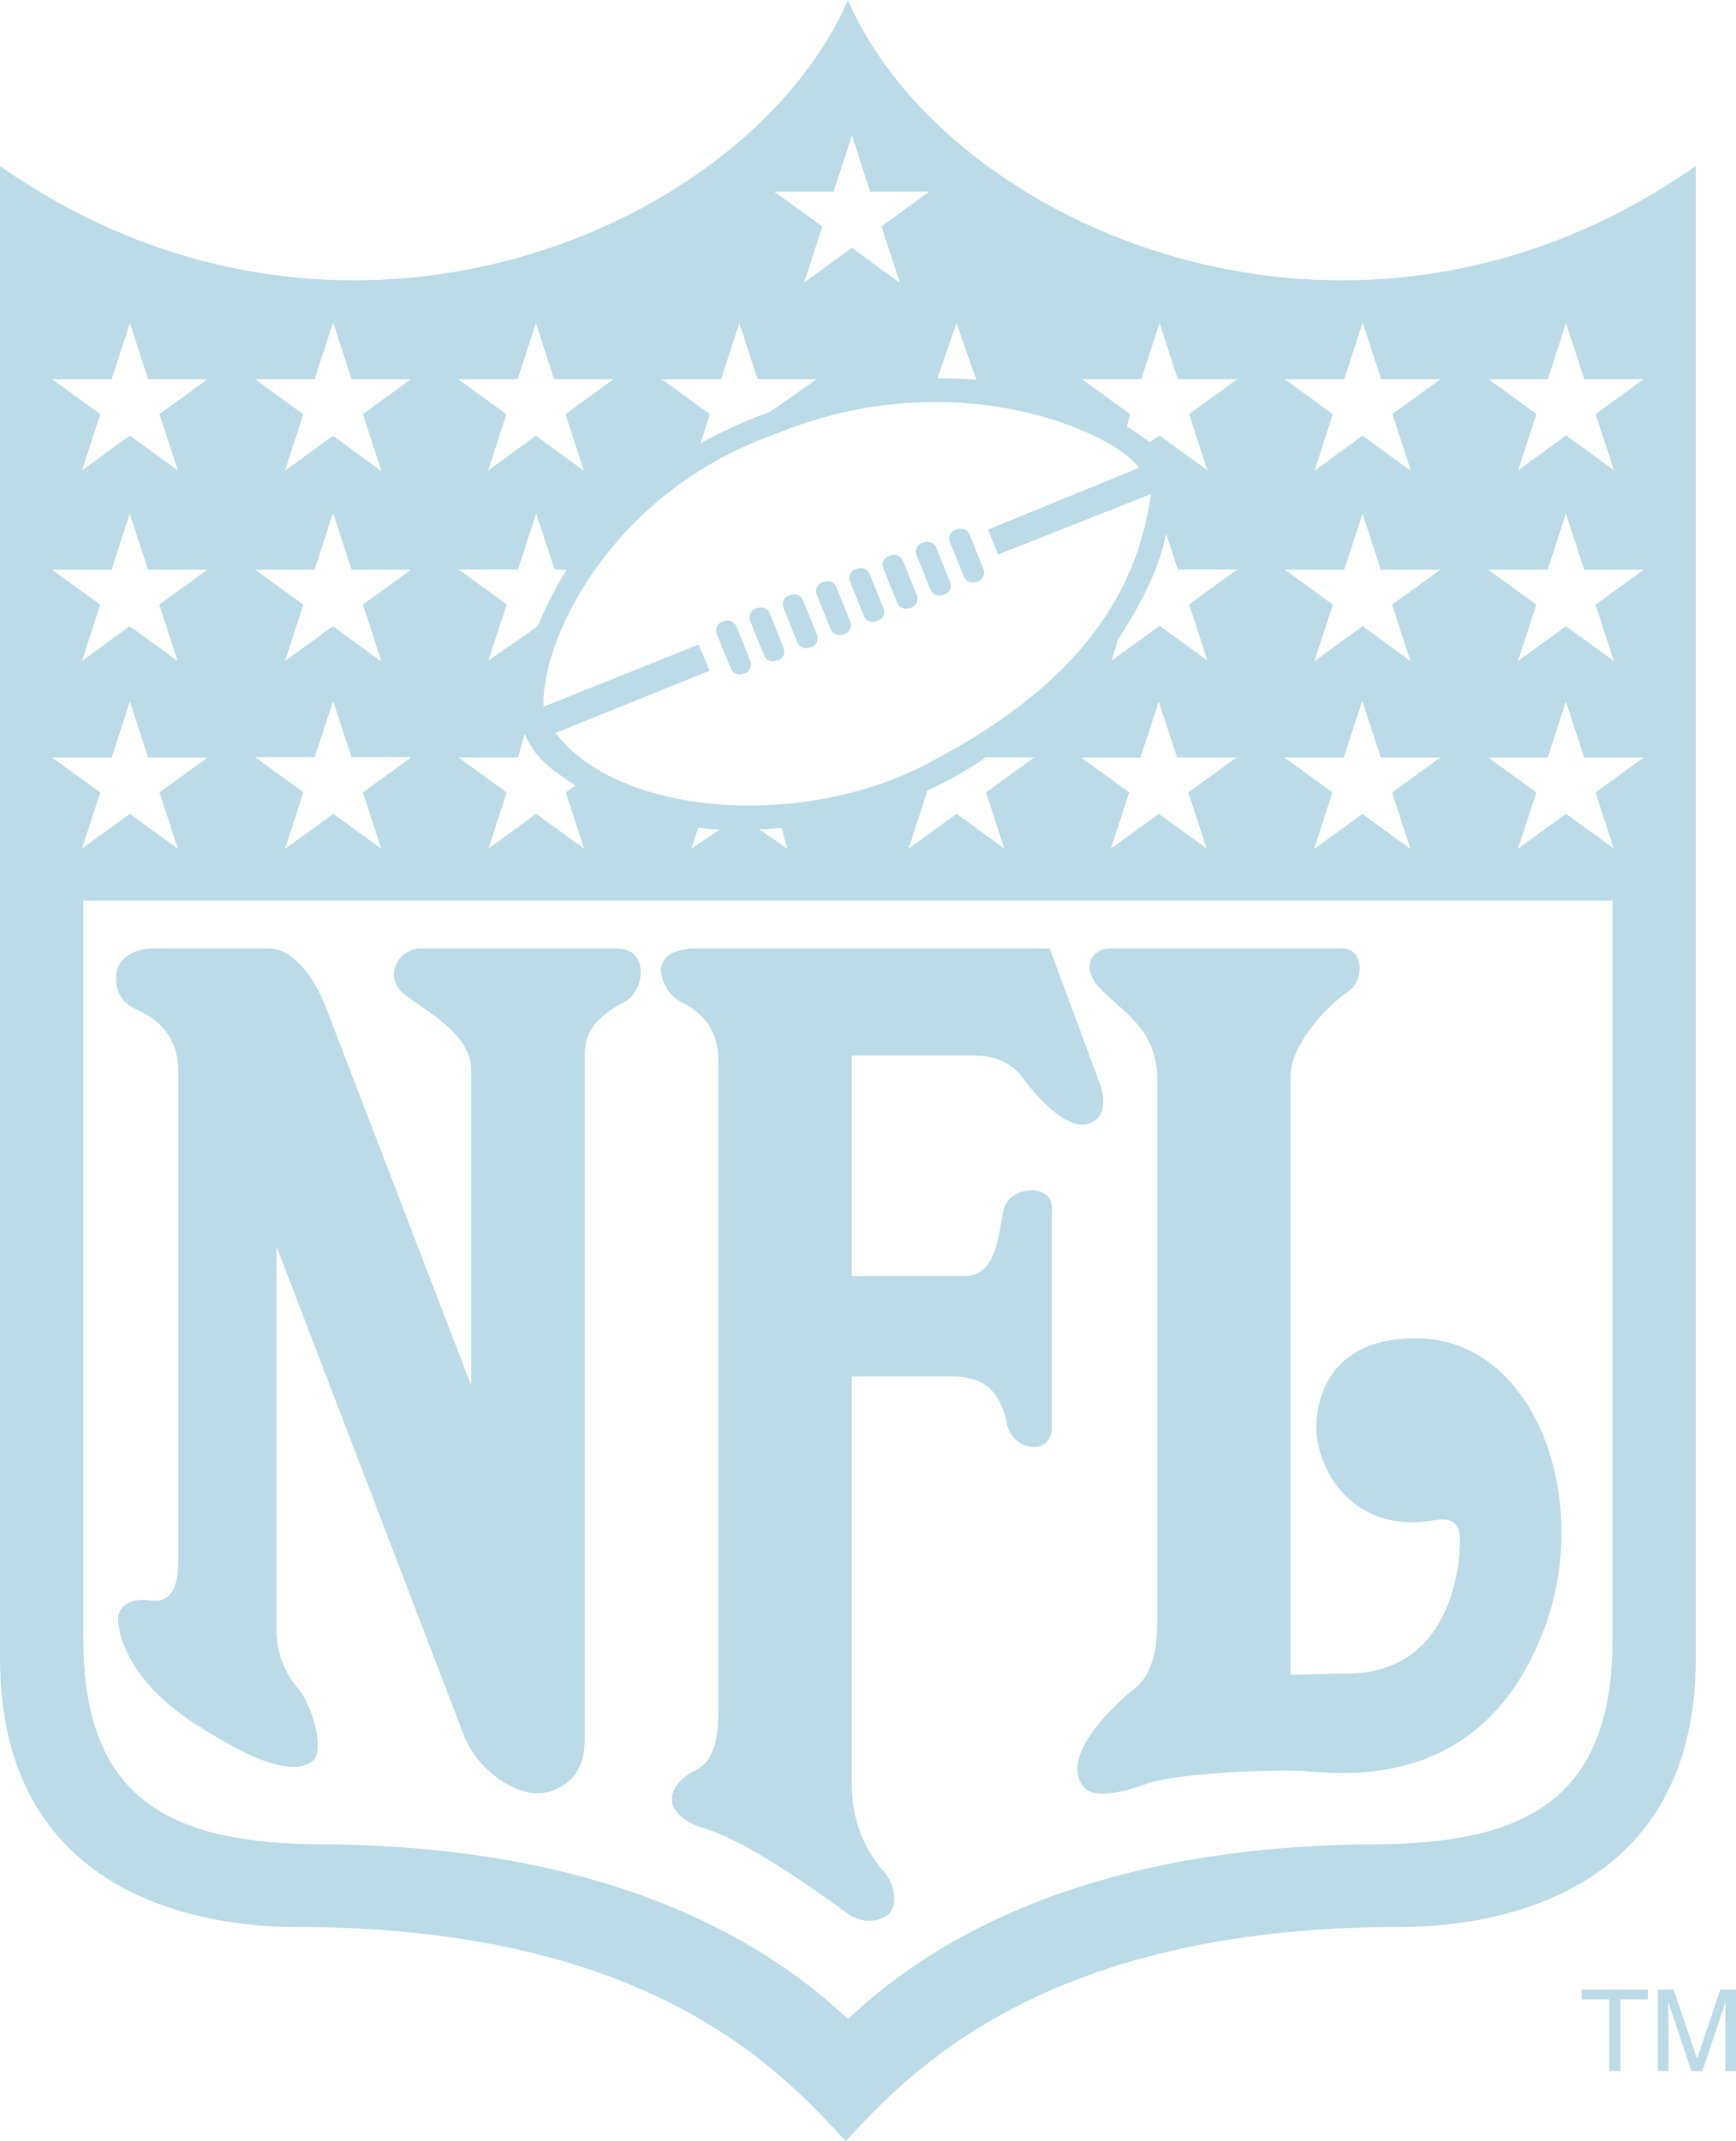
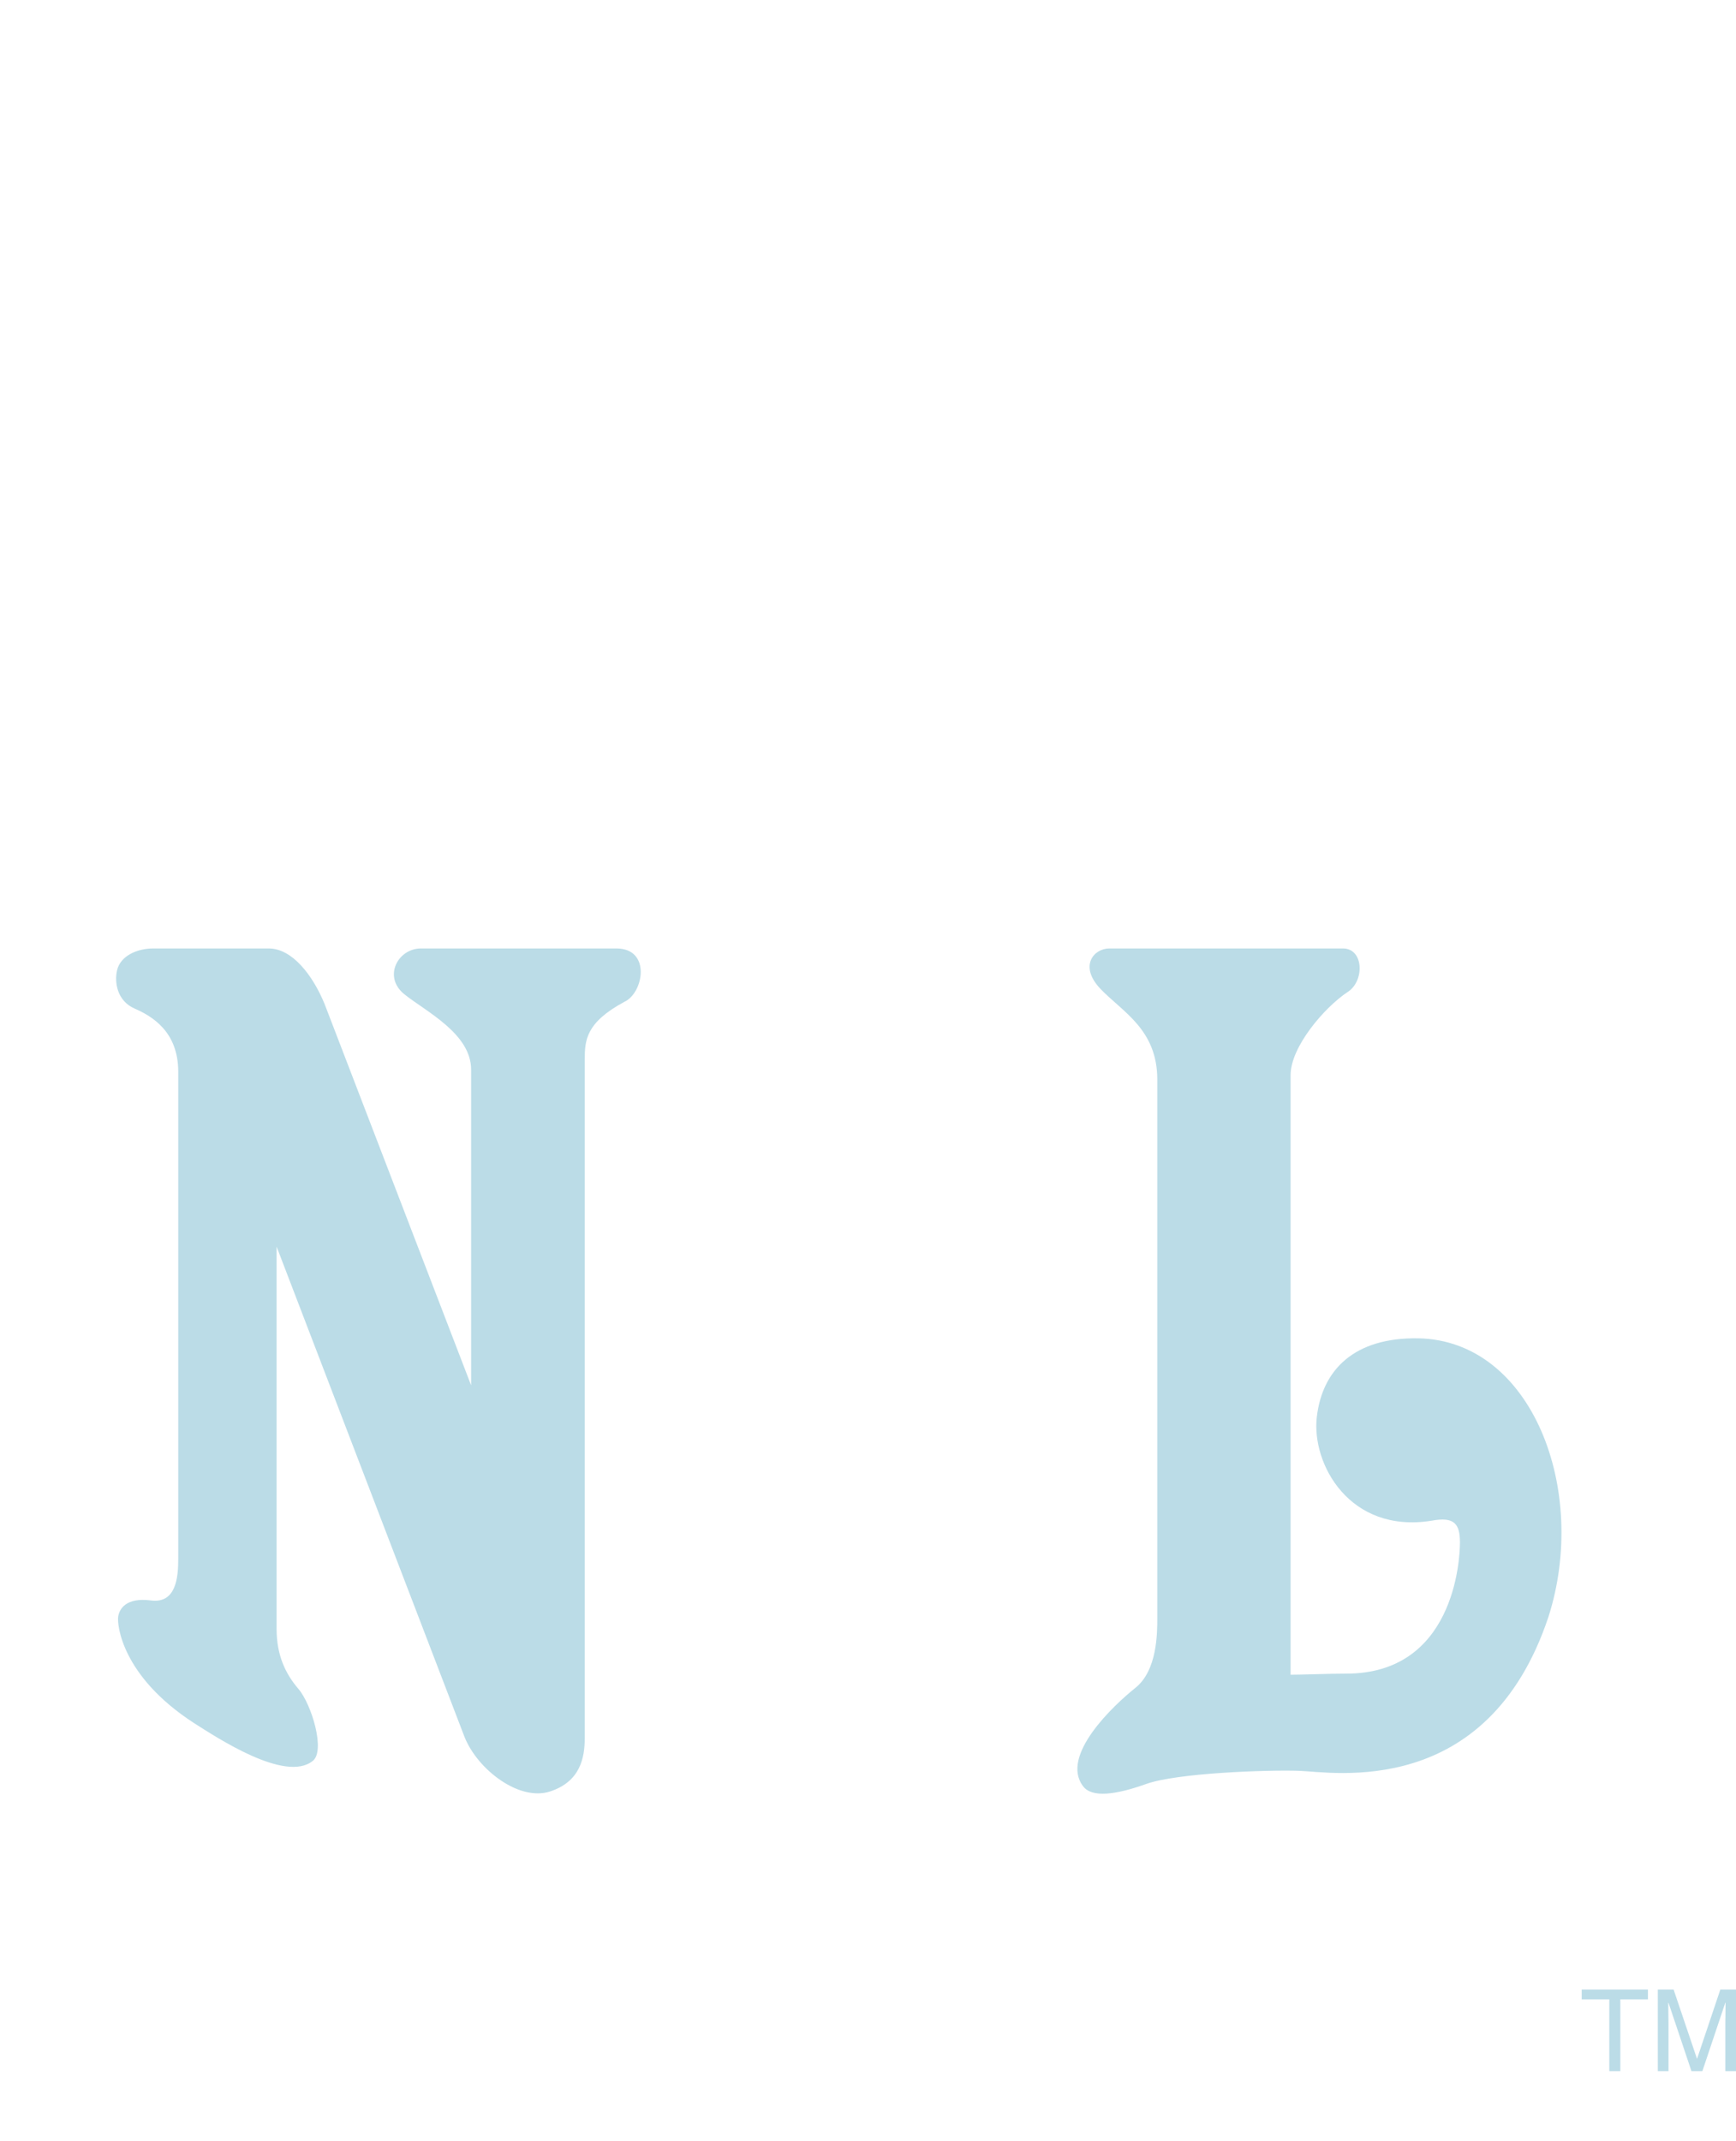
<svg xmlns="http://www.w3.org/2000/svg" width="1166px" height="1438px" viewBox="0 0 1166 1438" version="1.1">
  <title>Artboard</title>
  <g id="Artboard" stroke="none" stroke-width="1" fill="none" fill-rule="evenodd">
    <g id="nfl" fill="#BBDCE7" fill-rule="nonzero">
-       <path d="M569.504,0 C635.553,152.598 908.556,272.926 1139,111.515 L1139,1113.714 C1139,1270.723 1008.367,1294.206 939.371,1294.206 C698.664,1294.206 609.125,1393.971 568.031,1438 C526.936,1393.971 440.328,1294.206 199.621,1294.206 C130.633,1294.206 0,1270.731 0,1113.714 L0,111.524 C230.444,272.926 503.447,152.607 569.504,0 Z M1083.08,604.823 L56,604.823 L56,1100.726 C56,1207.808 113.222,1238.634 217.398,1238.634 C419.883,1240.107 521.121,1310.521 569.54,1356 C617.958,1310.521 719.189,1240.107 921.666,1238.634 C1024.816,1238.634 1081.931,1208.43 1083.063,1103.916 L1083.08,1100.726 L1083.08,604.823 Z M778.291,471.11 L766.013,508.762 L726.209,508.762 L758.442,532.143 L746.115,570 L778.34,546.57 L810.426,569.902 L798.148,532.192 L830.488,508.762 L790.569,508.762 L778.291,471.11 Z M914.803,471.11 L902.542,508.762 L862.721,508.762 L894.946,532.143 L882.627,570 L883.015,569.718 L882.924,570 L915.021,546.693 L946.938,569.902 L946.829,569.566 L947.29,569.902 L935.002,532.21 L967.369,508.791 L966.96,508.791 L967,508.762 L927.406,508.762 L915.127,471.156 L914.973,471.629 L914.803,471.11 Z M1051.758,471.156 L1039.486,508.791 L999.631,508.791 L1031.884,532.161 L1019.546,570 L1051.823,546.581 L1083.921,569.902 L1071.632,532.21 L1104,508.791 L1064.046,508.791 L1051.758,471.156 Z M87.234,471.156 L74.954,508.791 L35,508.791 L67.368,532.21 L55.079,569.902 L87.185,546.581 L119.446,570 L107.108,532.161 L139.369,508.791 L99.522,508.791 L87.234,471.156 Z M352.391,492.848 L347.892,508.733 L308,508.733 L340.318,532.177 L328.057,569.902 L360.113,546.556 L392.324,570 L380.014,532.12 L386.508,527.542 L386.508,527.542 L385.504,526.877 C385.17,526.655 384.835,526.434 384.501,526.214 L383.501,525.552 C371.015,517.287 359.192,509.156 352.391,492.848 L352.391,492.848 Z M223.714,470.817 L211.441,508.458 L171.54,508.458 L171.999,508.791 L171.631,508.791 L203.804,532.068 L191.601,569.579 L191.891,569.368 L191.718,569.902 L223.815,546.581 L256.076,570 L243.739,532.161 L276,508.791 L275.313,508.791 L275.773,508.458 L236.043,508.458 L223.873,471.156 L223.848,471.23 L223.714,470.817 Z M661.959,508.512 C661.676,508.698 660.937,509.263 660.157,509.863 L659.687,510.224 C658.907,510.824 658.168,511.389 657.885,511.575 C646.609,519.04 634.752,525.585 622.427,531.145 L622.574,532.12 L610.255,570 L642.467,546.556 L674.515,569.902 L662.262,532.177 L694.563,508.733 L661.959,508.512 Z M525.105,556.112 C521.179,556.513 514.169,556.816 510.201,557.07 L510.201,557.07 L528.753,570 Z M469.033,555.875 L464.485,569.902 L483.315,557.209 C478.415,557.046 473.908,556.317 469.033,555.875 L469.033,555.875 Z M520.609,291.551 C407.624,331.832 362.876,432.893 365.077,474.635 L469.267,432.885 L476.598,450.46 L373.153,492.203 C414.235,547.127 536.76,558.112 623.326,512.711 C706.472,469.106 761.987,413.847 773,331.823 L670.275,372.472 L663.672,355.631 L764.924,314.256 C750.974,292.286 643.871,241.02 520.609,291.551 Z M915.127,344.922 L904.51,377.56 L902.855,382.635 L863,382.635 L863.017,382.646 L863,382.646 L895.234,406.058 L882.924,443.844 L882.99,443.794 L882.924,444 L915.177,420.526 L947.29,443.902 L947.223,443.696 L947.29,443.746 L935.019,406.107 L967.369,382.646 L967.352,382.646 L967.369,382.635 L927.416,382.635 L925.758,377.56 L915.127,344.922 Z M1051.758,344.922 L1039.486,382.646 L999.631,382.646 L1031.884,406.071 L1019.546,444 L1051.823,420.526 L1083.921,443.902 L1071.632,406.12 L1104,382.646 L1064.046,382.646 L1051.758,344.922 Z M223.553,344.922 L211.289,382.634 L171.631,382.635 L171.647,382.646 L171.399,382.646 L203.712,406.12 L191.453,443.902 L191.733,443.696 L191.718,443.746 L223.585,420.592 L255.702,444 L255.52,443.439 L256.076,443.844 L243.739,406.004 L276,382.635 L236.153,382.635 L223.873,345 L223.725,345.45 L223.553,344.922 Z M87.146,344.922 L74.886,382.646 L35,382.646 L67.313,406.12 L55.045,443.902 L87.096,420.526 L119.303,444 L106.986,406.071 L139.193,382.646 L99.413,382.646 L87.146,344.922 Z M783.182,358.277 C779.632,378.666 768.254,402.896 750.667,430.041 L750.667,430.041 L746.676,443.7 L778.887,420.256 L810.952,443.602 L798.682,405.877 L831,382.433 L791.108,382.433 Z M360.17,344.758 L347.9,382.433 L308.008,382.433 L340.326,405.877 L328.065,443.602 L361.217,420.625 C366.027,408.833 372.309,395.633 380.635,382.802 L372.431,382.433 L360.17,344.758 Z M915.374,217 L915.25,217.379 L915.127,217 L902.882,254.641 L863.315,254.641 L863.428,254.724 L863,254.724 L895.253,278.149 L882.924,316.078 L895.509,306.917 L915.185,292.61 L947.29,315.971 L947.134,315.49 L947.495,315.754 L935.223,278.063 L967.548,254.641 L927.647,254.641 L915.374,217 Z M359.953,217 L347.685,254.724 L307.799,254.724 L340.112,278.198 L327.852,315.971 L359.904,292.604 L392.102,316.078 L379.793,278.149 L412,254.724 L372.212,254.724 L359.953,217 Z M223.873,217 L223.712,217.49 L223.553,217 L211.295,254.694 L171.631,254.694 L171.671,254.724 L171.399,254.724 L203.712,278.198 L191.453,315.971 L191.766,315.742 L191.718,315.893 L223.614,292.69 L255.702,316.078 L255.554,315.62 L256.076,316 L243.739,278.101 L276,254.694 L236.153,254.694 L223.873,217 Z M87.234,217 L74.954,254.694 L35,254.694 L67.368,278.15 L55.079,315.893 L87.185,292.544 L119.446,316 L107.108,278.101 L139.369,254.694 L99.522,254.694 L87.234,217 Z M1051.826,217 L1039.57,254.641 L999.767,254.641 L1031.978,278.014 L1019.656,315.86 L1051.892,292.438 L1083.947,315.754 L1071.675,278.063 L1104,254.641 L1064.099,254.641 L1051.826,217 Z M778.83,217 L766.561,254.675 L726.783,254.675 L758.994,278.07 L756.917,286.332 C761.914,289.395 767.231,293.44 772.139,297.01 L778.879,292.498 L810.943,315.844 L798.674,278.119 L830.992,254.675 L791.1,254.675 L778.83,217 Z M496.591,217.008 L484.321,254.684 L444.429,254.684 L476.747,278.127 L470.481,297.78 C472.687,296.466 476.302,294.473 481.066,292.079 L481.894,291.664 C490.565,287.343 502.799,281.813 517.162,276.613 L517.162,276.613 L548.638,254.684 L508.852,254.684 L496.591,217.008 Z M642.418,217.008 L629.649,254.127 C638.367,254.038 647.085,254.346 655.775,255.052 L655.775,255.052 L642.418,217.008 Z M572.189,91 L559.919,128.653 L520,128.653 L552.331,152.082 L540.062,189.784 L572.139,166.461 L604.356,189.89 L592.054,152.033 L624.279,128.653 L584.458,128.653 L572.189,91 Z" id="Combined-Shape" />
-       <path d="M482.472,1148.932 C482.472,1158.453 482.472,1181.199 467.785,1188.536 C453.097,1195.873 450.156,1205.402 451.622,1211.267 C453.089,1217.132 459.699,1223.74 471.455,1227.405 C483.21,1231.077 505.245,1238.414 570.615,1286.084 C582.362,1293.413 594.125,1289.004 597.787,1284.611 C601.465,1280.219 602.939,1267.746 593.388,1256.736 C582.976,1244.753 572.089,1225.933 572.089,1198.074 L572.089,924.497 L638.925,924.497 C655.088,924.497 671.242,928.906 676.394,956.765 C680.793,975.103 706.507,978.048 706.507,958.237 L706.507,810.82 C706.507,794.682 677.852,796.155 674.191,812.293 C670.513,828.43 669.775,857.042 647.74,857.042 L572.089,857.042 L572.089,708.872 L654.35,708.872 C666.843,708.872 679.327,713.273 686.667,723.538 C694.023,733.811 716.796,760.95 732.221,754.342 C739.56,751.422 743.23,744.068 739.56,730.139 L705.032,637 L467.785,637 C453.097,637 445.749,642.137 444.275,648.737 C442.808,655.338 447.215,667.812 457.496,672.94 C467.776,678.077 482.472,688.342 482.472,711.817 L482.472,1148.932 L482.472,1148.932 Z" id="Path" />
      <path d="M777.302,1086.607 C777.302,1096.881 777.302,1121.821 762.626,1133.559 C747.951,1145.289 711.978,1179.03 727.39,1199.553 C733.275,1207.618 749.416,1205.434 769.96,1198.097 C790.52,1190.768 850.687,1188.56 872.704,1189.296 C894.73,1190.032 998.947,1209.091 1040.043,1085.863 C1067.201,1000.794 1029.027,900.298 952.711,898.833 C909.405,898.097 888.124,920.117 884.449,951.65 C880.774,983.183 906.459,1030.126 961.518,1021.325 C976.93,1018.405 980.589,1023.533 980.589,1036.008 C980.589,1048.465 976.193,1124.022 904.273,1124.022 C892.52,1124.022 874.906,1124.758 866.836,1124.758 L866.836,722.077 C866.836,703.01 889.581,676.606 905.01,666.341 C916.747,659.012 916.01,637 902.071,637 L745.012,637 C734.732,637 724.468,648.738 739.144,664.14 C753.819,679.543 777.302,691.273 777.302,725.014 L777.302,1086.607 L777.302,1086.607 Z M1062.363,1336.228 L1106.848,1336.228 L1106.848,1342.78 L1088.309,1342.78 L1088.309,1391 L1080.902,1391 L1080.902,1342.78 L1062.363,1342.78 L1062.363,1336.228 L1062.363,1336.228 Z M1158.822,1391 L1158.822,1358.649 C1158.822,1357.054 1158.986,1350.118 1158.986,1345.005 L1158.822,1345.005 L1143.41,1391 L1136.076,1391 L1120.664,1345.087 L1120.5,1345.087 C1120.5,1350.118 1120.664,1357.054 1120.664,1358.649 L1120.664,1391 L1113.486,1391 L1113.486,1336.237 L1124.102,1336.237 L1139.751,1382.534 L1139.899,1382.534 L1155.466,1336.237 L1166,1336.237 L1166,1391 L1158.822,1391 L1158.822,1391 Z M102.838,637 C91.829,637 80.82,642.137 78.619,651.666 C76.769,659.666 78.619,672.206 90.364,677.342 C102.109,682.479 119.723,692.745 119.723,719.885 L119.723,1047.001 C119.723,1059.475 118.25,1077.07 101.372,1074.878 C84.495,1072.669 80.084,1080.743 79.355,1085.871 C78.619,1091.016 81.557,1125.494 129.995,1157.027 C146.144,1167.284 191.643,1197.369 209.994,1182.687 C218.8,1176.086 209.257,1144.553 200.45,1134.295 C191.643,1124.022 185.775,1111.547 185.775,1093.936 L185.775,837.232 L312.009,1166.564 C320.816,1188.56 348.702,1209.827 369.254,1203.226 C389.806,1196.625 392.745,1180.494 392.745,1167.276 L392.745,711.82 C392.745,698.618 393.473,686.88 419.166,672.942 C432.376,667.077 437.516,637 414.034,637 L282.667,637 C267.255,637 256.975,656.067 271.658,667.805 C286.334,679.543 316.429,694.209 316.429,718.421 L316.429,930.391 L218.056,674.414 C209.985,654.611 196.038,637.008 180.626,637.008 L102.838,637.008 L102.838,637 Z" id="Shape" />
-       <path d="M500.483,452.177 C503.725,450.858 505.29,447.158 503.983,443.905 L494.628,420.72 C493.997,419.158 492.774,417.911 491.227,417.253 C489.679,416.595 487.934,416.58 486.376,417.212 L484.961,417.564 C481.72,418.883 480.154,422.583 481.461,425.836 L490.817,449.029 C492.129,452.278 495.817,453.848 499.06,452.538 L500.483,452.177 L500.483,452.177 Z M522.849,443.356 C524.407,442.726 525.651,441.501 526.307,439.951 C526.964,438.401 526.979,436.653 526.349,435.092 L516.994,411.899 C515.682,408.65 511.993,407.08 508.751,408.39 L507.328,408.743 C505.769,409.374 504.525,410.601 503.869,412.152 C503.212,413.703 503.197,415.453 503.828,417.015 L513.183,440.208 C513.813,441.77 515.036,443.017 516.584,443.675 C518.131,444.333 519.876,444.348 521.434,443.717 L522.849,443.356 L522.849,443.356 Z M545.215,434.534 C548.456,433.219 550.022,429.522 548.715,426.271 L539.36,403.078 C538.045,399.828 534.354,398.258 531.109,399.569 L529.694,399.921 C528.136,400.551 526.892,401.776 526.236,403.326 C525.579,404.876 525.564,406.624 526.194,408.185 L535.549,431.378 C536.861,434.627 540.55,436.197 543.792,434.887 L545.215,434.534 L545.215,434.534 Z M567.573,425.713 C570.814,424.398 572.38,420.7 571.074,417.449 L561.726,394.256 C560.414,391.008 556.726,389.438 553.483,390.747 L552.068,391.1 C550.51,391.732 549.266,392.958 548.609,394.509 C547.953,396.061 547.938,397.81 548.568,399.372 L557.924,422.565 C559.239,425.815 562.93,427.384 566.175,426.074 L567.573,425.713 L567.573,425.713 Z M589.932,416.892 C591.493,416.263 592.741,415.038 593.4,413.487 C594.06,411.935 594.077,410.184 593.448,408.62 L584.084,385.427 C582.772,382.178 579.084,380.608 575.841,381.918 L574.426,382.279 C572.869,382.909 571.625,384.133 570.968,385.683 C570.312,387.233 570.297,388.981 570.926,390.543 L580.29,413.735 C581.599,416.987 585.288,418.562 588.533,417.253 L589.932,416.892 L589.932,416.892 Z M612.306,408.07 C615.548,406.752 617.113,403.052 615.806,399.798 L606.443,376.605 C605.13,373.357 601.442,371.787 598.199,373.097 L596.776,373.449 C593.536,374.764 591.97,378.462 593.276,381.713 L602.64,404.906 C603.267,406.469 604.488,407.718 606.034,408.378 C607.58,409.038 609.325,409.054 610.883,408.423 L612.306,408.07 L612.306,408.07 Z M634.672,399.249 C637.914,397.93 639.48,394.23 638.172,390.977 L628.825,367.784 C627.506,364.533 623.813,362.964 620.566,364.275 L619.159,364.628 C617.598,365.256 616.35,366.481 615.69,368.033 C615.03,369.585 615.013,371.336 615.643,372.9 L625.006,396.093 C625.634,397.654 626.856,398.902 628.402,399.56 C629.948,400.218 631.692,400.233 633.249,399.602 L634.672,399.249 L634.672,399.249 Z M657.03,390.428 C658.593,389.801 659.842,388.576 660.499,387.022 C661.156,385.469 661.167,383.717 660.53,382.156 L651.183,358.971 C649.871,355.722 646.183,354.152 642.94,355.462 L641.517,355.815 C638.276,357.13 636.71,360.828 638.017,364.078 L647.364,387.271 C647.994,388.836 649.219,390.085 650.768,390.743 C652.318,391.401 654.064,391.414 655.624,390.78 L657.03,390.428 L657.03,390.428 Z" id="Shape" />
    </g>
  </g>
</svg>